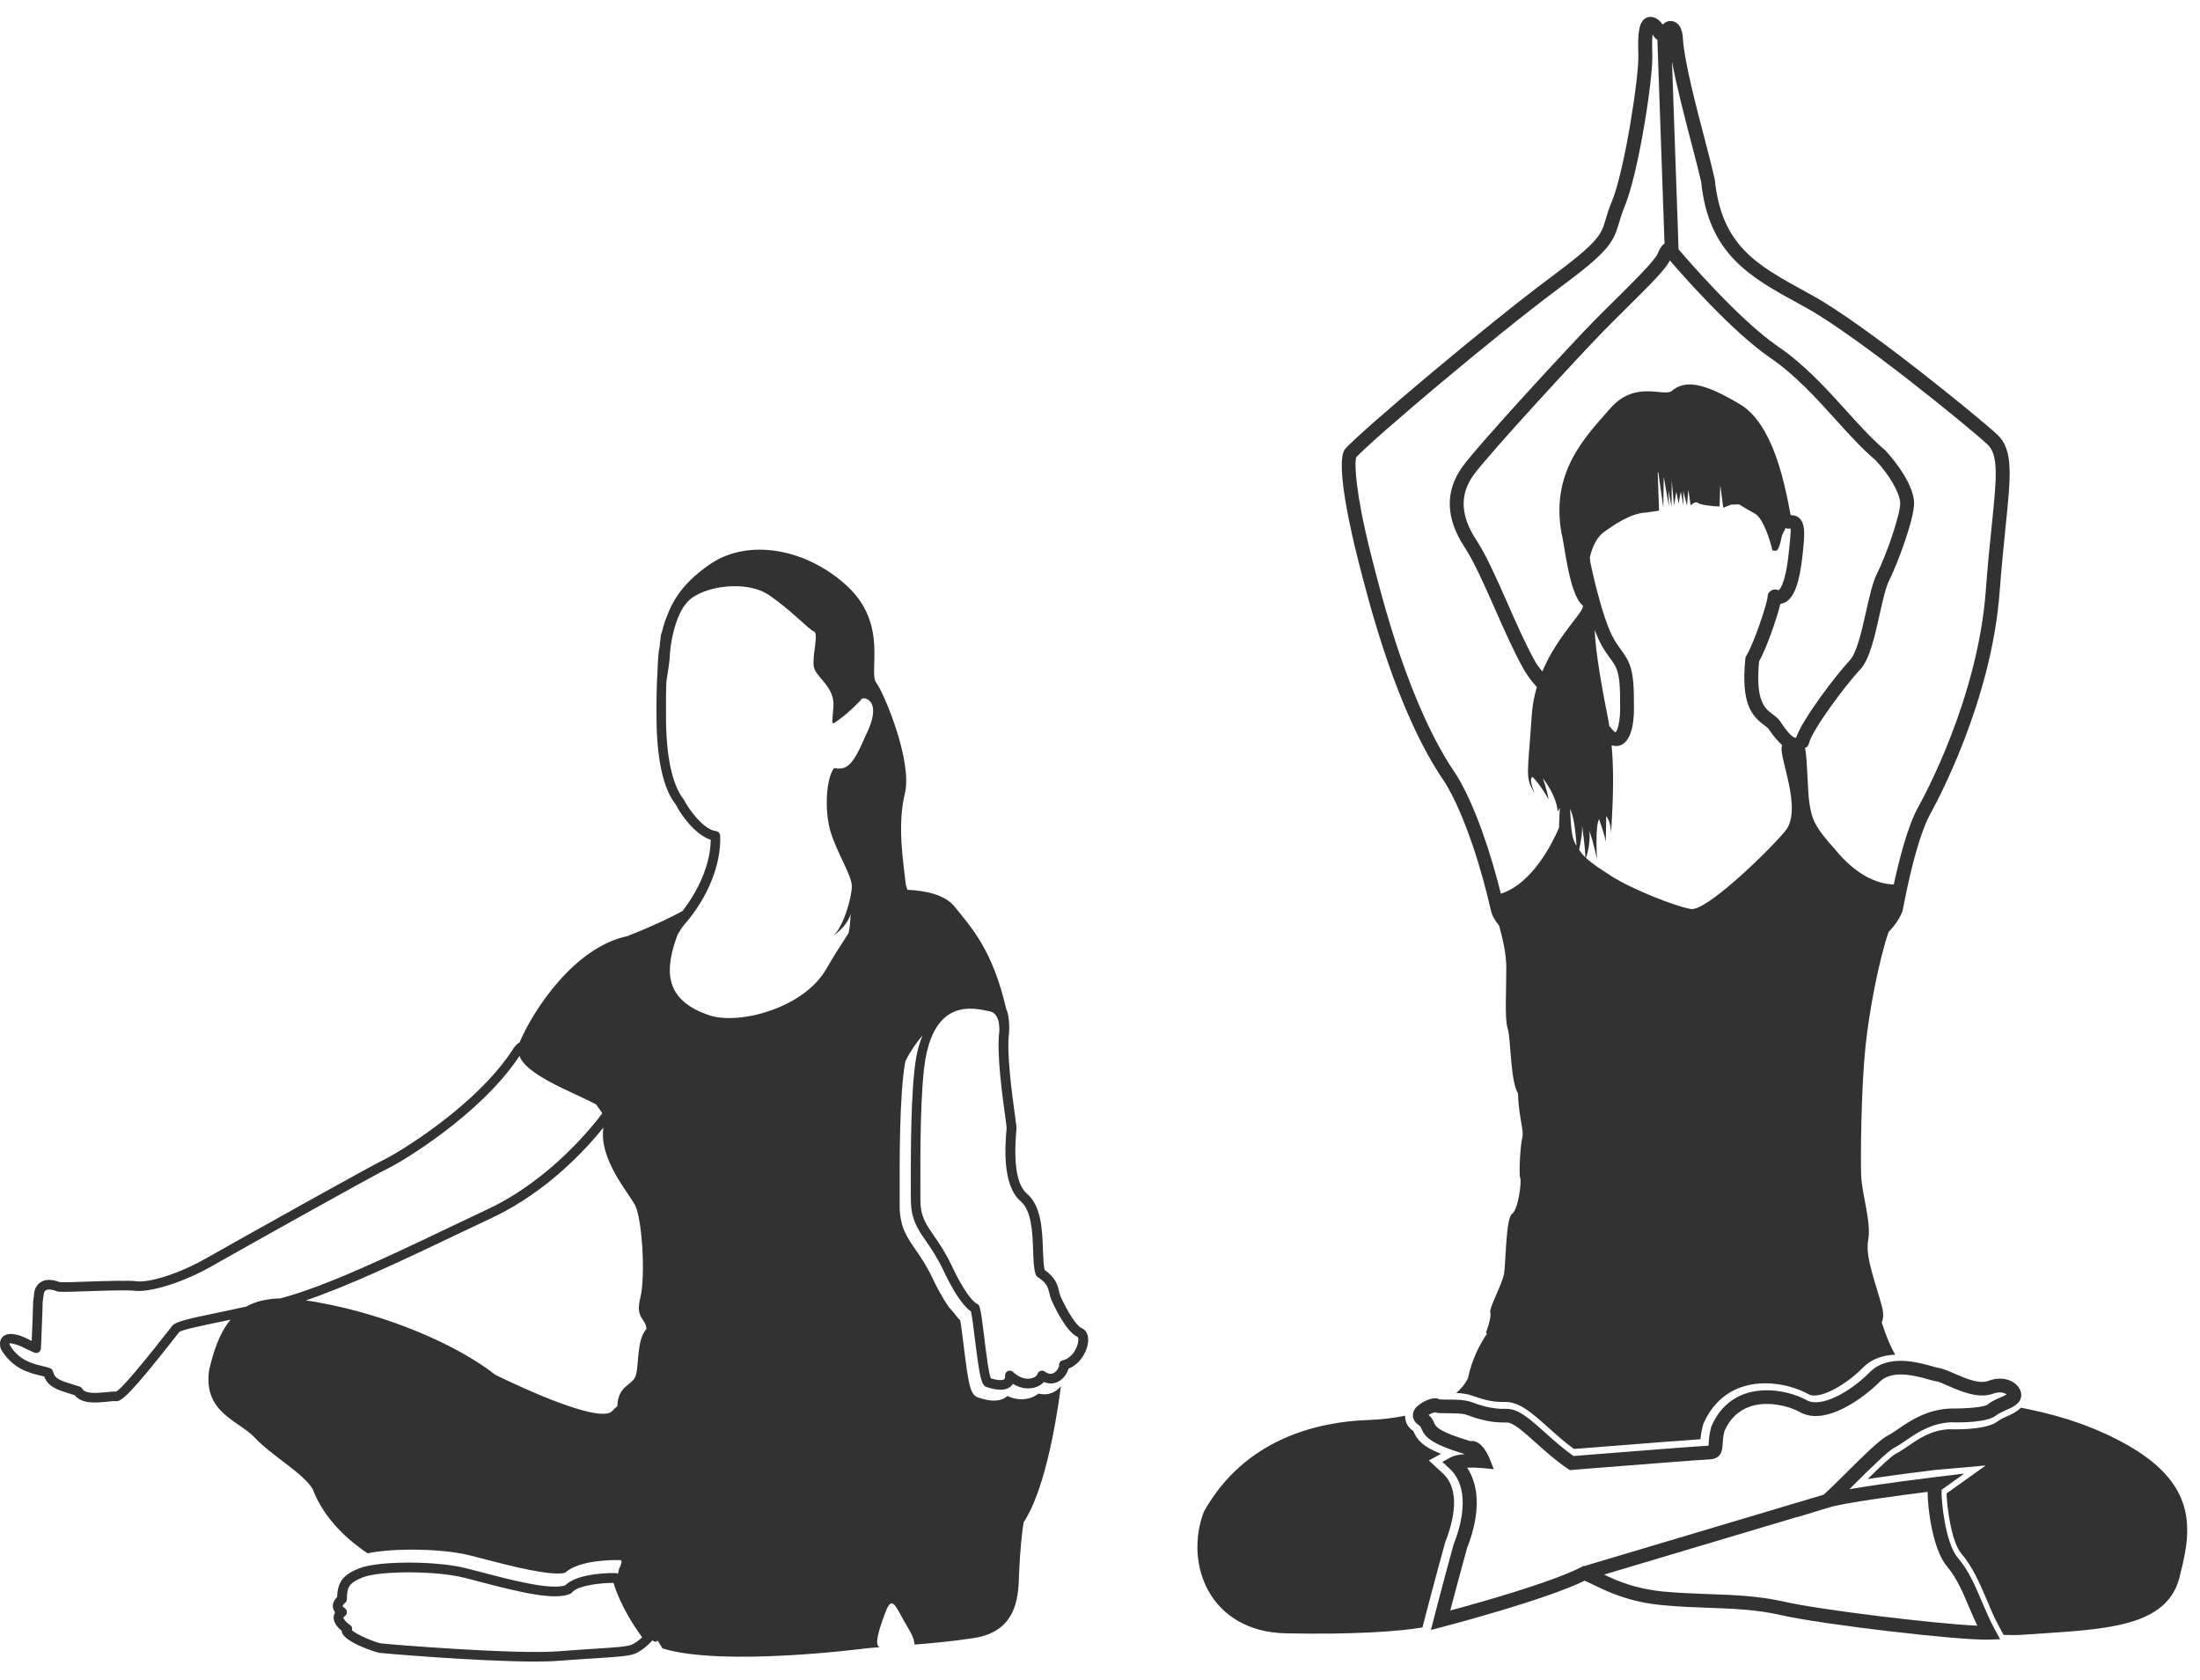
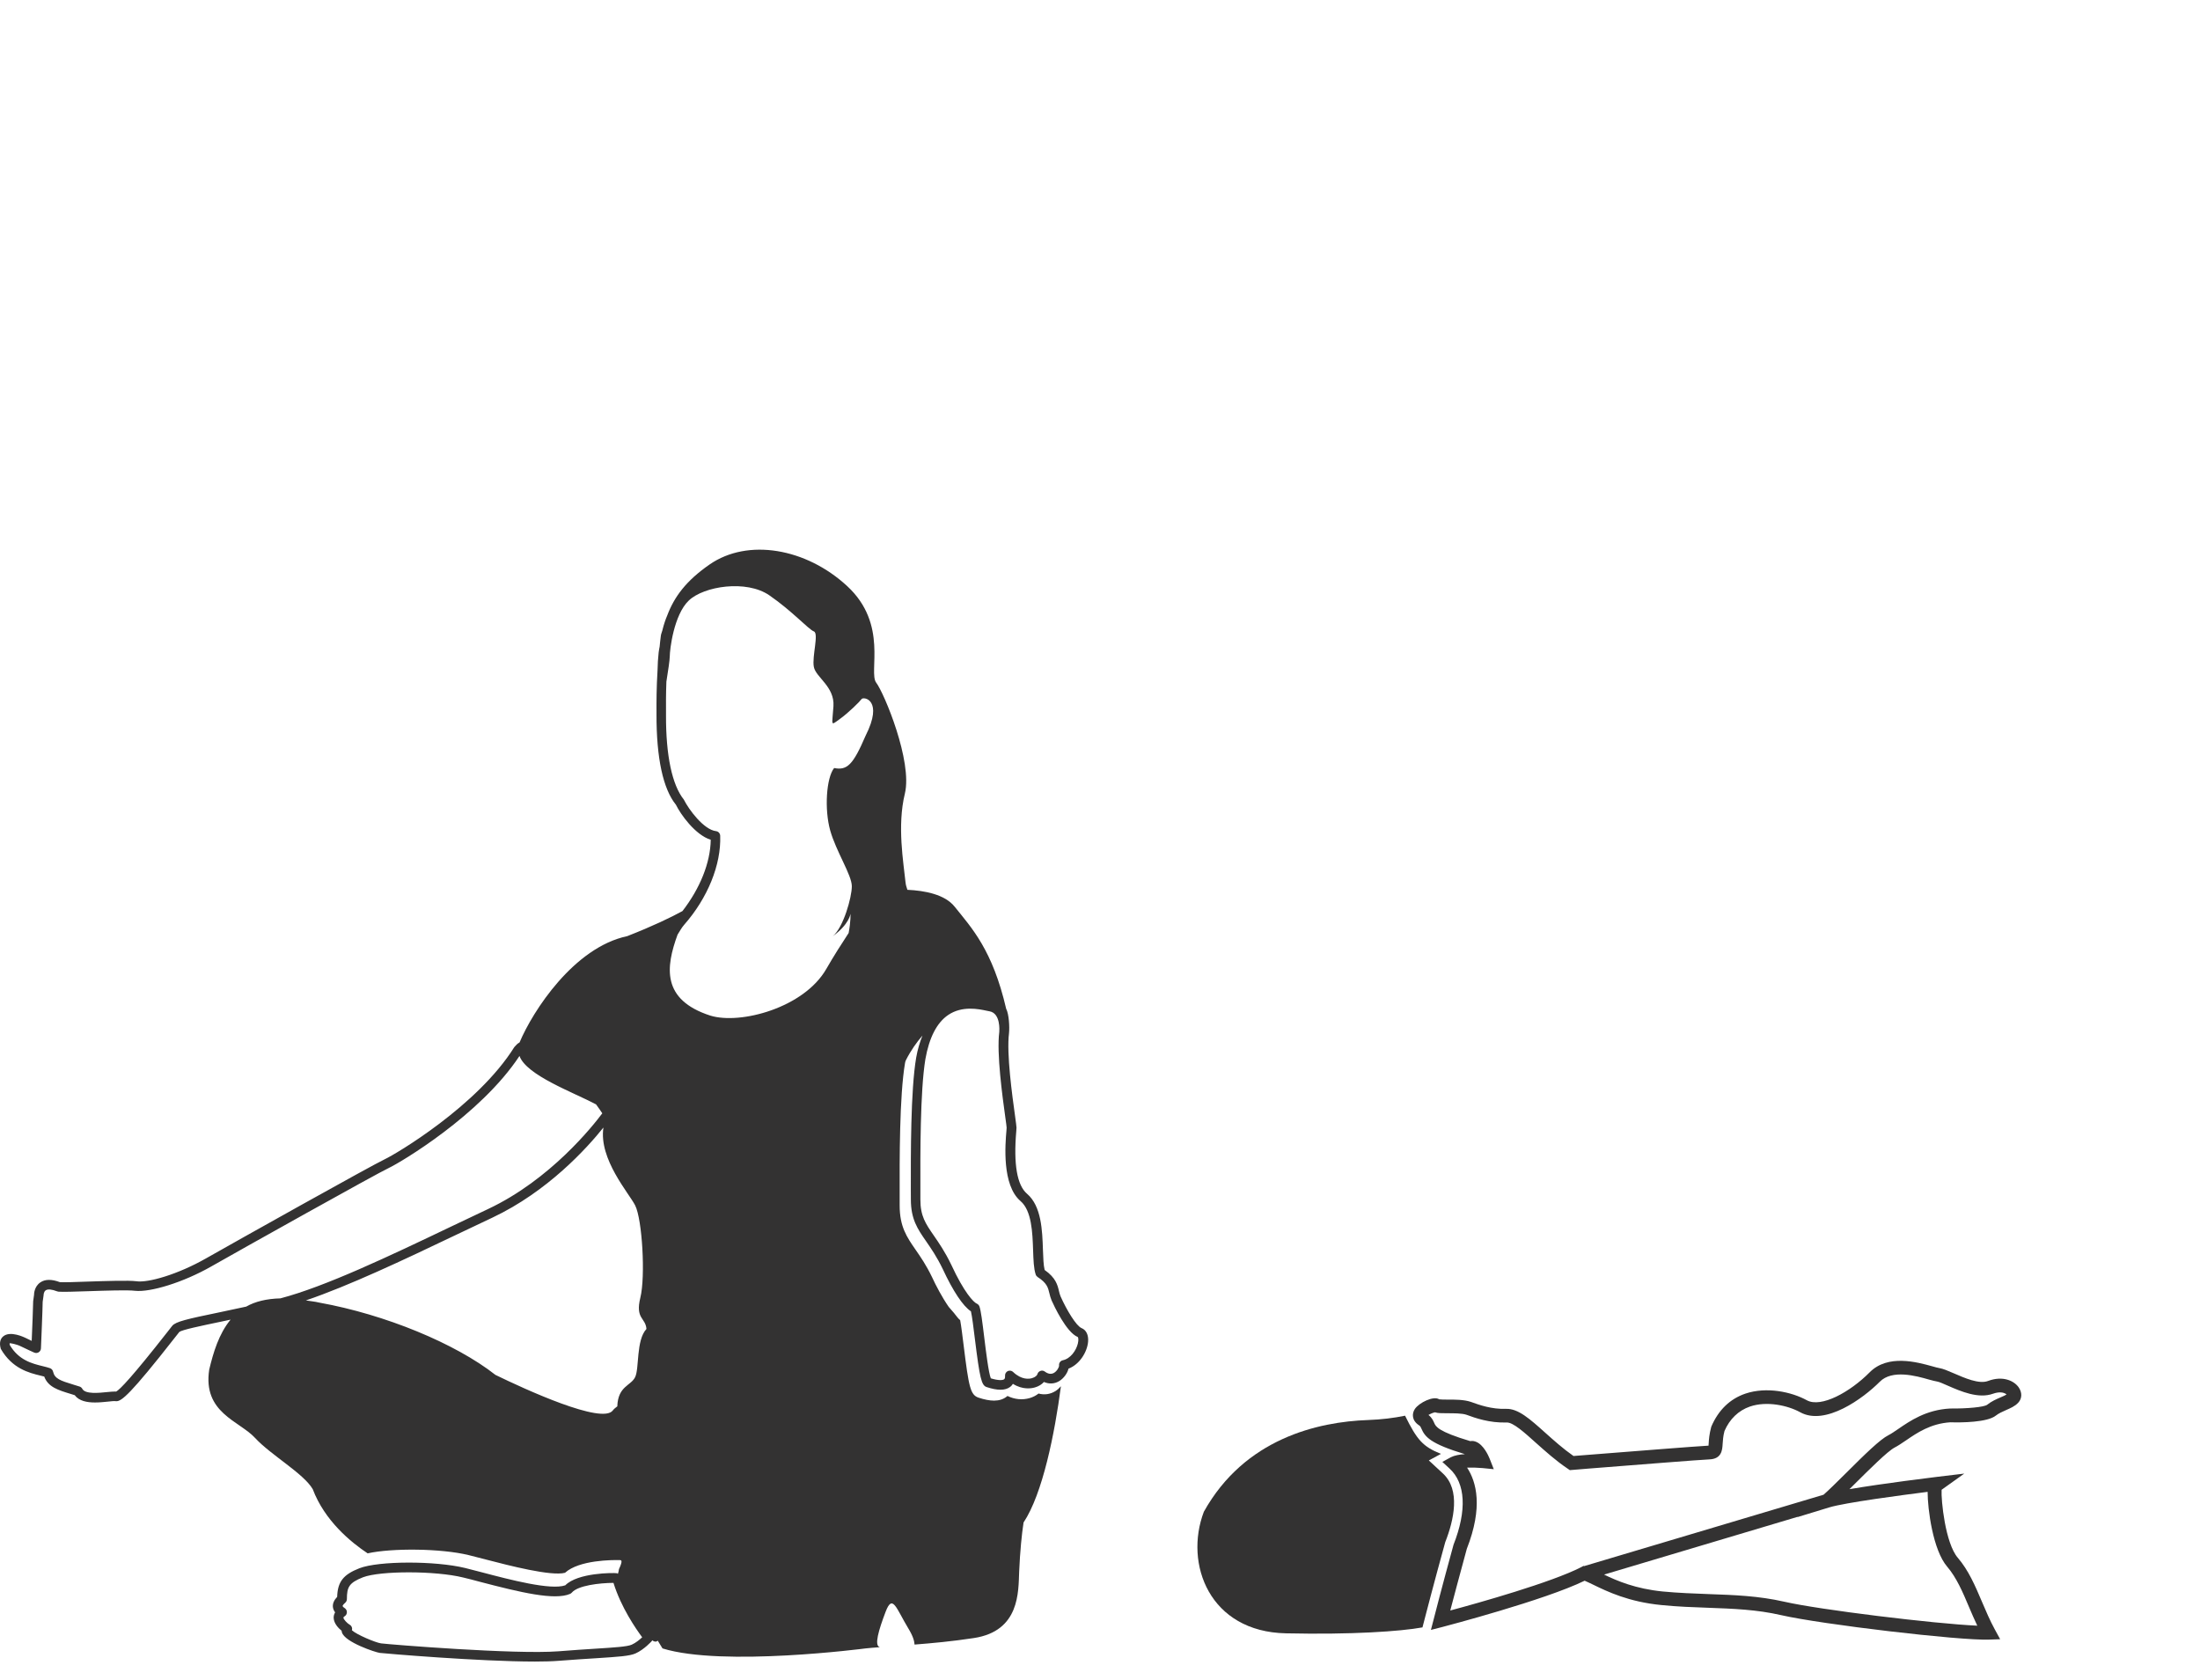
<svg xmlns="http://www.w3.org/2000/svg" width="93px" height="71px" viewBox="0 0 93 71" version="1.1">
  <title>Icon</title>
  <g id="teachable-" stroke="none" stroke-width="1" fill="none" fill-rule="evenodd">
    <g id="1440-x-900-(Macbook-Pro-15')-Copy-2" transform="translate(-674, -1086)" fill="#333232" fill-rule="nonzero">
      <g id="Become-a-certified-yoga-instructor-with-The-Peaceful-Warriors" transform="translate(210, 1086)">
        <g id="Icon" transform="translate(464, 0)">
          <g id="noun_yoga_1910483" transform="translate(70.498, 35.235) scale(-1, 1) rotate(2) translate(-70.498, -35.235) translate(49.575, 0.709)">
            <g id="Group" transform="translate(0, -0)">
-               <path d="M6.542,24.797 C7.047,29.423 9.515,33.606 9.791,34.069 C10.49,35.222 11.092,38.066 11.116,38.147 C11.262,38.491 11.489,38.768 11.741,39.018 C12.191,40.221 12.669,42.284 12.884,43.839 C13.125,45.572 13.254,48.436 13.254,49.243 C13.254,50.05 12.887,51.259 13.051,51.984 C13.213,52.712 12.808,53.761 12.564,54.848 C12.499,55.139 12.531,55.343 12.602,55.494 C12.44,56.071 12.267,56.531 12.079,56.875 C12.561,56.884 13.051,56.989 13.454,57.37 C14.306,58.168 15.407,58.672 15.798,58.419 C16.444,58.034 17.572,57.702 18.618,58.017 C19.352,58.241 19.931,58.763 20.289,59.52 C20.377,59.803 20.413,60.001 20.433,60.161 C21.112,60.181 22.748,60.251 24.234,60.318 L25.791,60.385 C26.17,60.091 26.526,59.75 26.843,59.444 C27.51,58.804 28.033,58.297 28.658,58.297 C29.216,58.297 29.686,58.113 30.027,57.976 C30.227,57.898 30.453,57.866 30.679,57.848 C30.459,57.662 30.274,57.461 30.162,57.228 C29.957,56.403 29.584,55.783 29.29,55.378 C29.299,55.372 29.34,55.352 29.34,55.352 C29.34,55.352 29.064,54.687 29.125,54.507 C29.187,54.323 28.579,53.327 28.485,52.873 C28.394,52.418 28.332,50.542 28.059,50.362 C27.783,50.178 27.601,48.998 27.662,48.847 C27.724,48.695 27.601,47.425 27.513,47.154 C27.422,46.883 27.633,46.309 27.633,45.281 C27.939,44.736 27.848,42.951 27.971,42.528 C28.091,42.106 27.971,40.955 27.939,39.956 C27.921,39.379 28.038,38.771 28.179,38.17 C28.341,37.955 28.464,37.739 28.503,37.527 C28.808,35.887 29.448,33.46 30.259,32.038 C32.198,29.015 33.197,24.368 33.626,22.385 C33.817,21.49 34.416,18.519 34.019,17.852 C34.007,17.832 33.993,17.814 33.978,17.797 C33.194,16.99 27.73,12.708 25.057,10.864 C22.942,9.404 22.854,9.136 22.636,8.484 C22.569,8.28 22.492,8.047 22.351,7.747 C21.761,6.444 21.015,2.491 21.015,1.609 C21.015,0.615 20.93,0.225 20.68,0.065 C20.56,-0.011 20.407,-0.022 20.269,0.042 C20.11,0.112 20.013,0.231 19.943,0.342 C19.822,0.234 19.69,0.181 19.534,0.213 C19.373,0.243 19.106,0.388 19.106,1.006 C19.079,1.923 18.659,3.808 18.318,5.323 C18.18,5.943 18.054,6.506 17.969,6.963 C17.784,9.765 16.33,10.631 14.312,11.831 L14,12.017 C11.847,13.305 7.235,17.342 6.421,18.149 C5.749,18.816 5.89,19.842 6.198,22.085 C6.301,22.836 6.424,23.73 6.542,24.797 Z M19.987,10.316 C20.157,10.657 20.774,11.242 22.008,12.378 C22.325,12.673 22.633,12.955 22.895,13.206 C23.952,14.211 27.962,18.271 28.6,19.099 C29.216,19.9 29.211,20.797 28.579,21.837 C28.171,22.507 27.771,23.515 27.342,24.581 C26.99,25.467 26.623,26.381 26.252,27.095 C26.17,27.252 26.07,27.36 25.982,27.494 C25.23,25.88 23.967,24.907 24.196,24.747 C24.746,24.234 24.866,22.026 24.96,21.723 C25.357,19.061 23.803,17.639 22.733,16.492 C21.664,15.344 20.539,16.037 20.131,15.857 C19.511,15.344 18.709,15.554 17.243,16.492 C15.848,17.386 15.454,19.97 15.26,21.257 C15.122,21.263 14.999,21.295 14.908,21.383 C14.638,21.636 14.69,22.102 14.817,22.973 C14.984,24.132 15.228,24.735 15.61,24.928 C15.677,24.963 15.751,24.983 15.824,24.989 C16.004,25.647 16.515,26.917 16.808,27.389 C17.026,29.067 16.632,29.385 16.315,29.638 C16.197,29.734 16.074,29.83 15.986,29.979 C15.657,30.524 15.478,30.652 15.387,30.669 C15.378,30.669 15.369,30.669 15.357,30.666 C15.04,29.851 13.542,28.039 12.969,27.471 C12.667,27.174 12.417,26.218 12.217,25.449 C12.053,24.826 11.9,24.234 11.709,23.879 C11.265,23.069 10.613,21.362 10.613,20.905 C10.613,20.48 11.024,19.71 11.586,19.064 C12.132,18.571 12.655,17.951 13.21,17.296 C14.015,16.337 14.852,15.347 15.895,14.575 C17.463,13.412 19.423,11.021 19.987,10.316 Z M15.957,30.961 C15.957,30.961 15.954,30.961 15.957,30.961 C16.147,30.774 16.327,30.544 16.488,30.279 C16.523,30.218 16.597,30.162 16.685,30.09 C17.202,29.676 17.643,29.146 17.384,27.247 C17.378,27.2 17.361,27.159 17.334,27.121 C17.02,26.667 16.362,24.919 16.35,24.654 C16.35,24.552 16.28,24.465 16.189,24.412 C16.103,24.357 15.974,24.363 15.883,24.412 C15.88,24.412 15.604,24.296 15.401,22.892 C15.348,22.527 15.26,21.913 15.284,21.82 C15.284,21.82 15.31,21.814 15.36,21.825 C15.407,21.837 15.445,21.808 15.489,21.793 C15.586,21.956 15.657,22.105 15.657,22.105 C15.842,22.912 15.933,22.72 16.083,22.72 C16.177,22.204 16.45,21.33 16.756,21.147 C17.061,20.966 17.425,20.724 17.425,20.724 L17.76,20.724 L18.095,20.844 L18.183,19.932 C18.186,19.932 18.189,19.932 18.192,19.929 L18.248,20.782 C18.462,20.782 19.07,20.692 19.164,20.599 C19.255,20.506 19.47,20.692 19.47,20.692 L19.546,20.025 L19.623,20.704 L19.761,20.083 L19.775,20.689 L19.866,20.098 L19.975,20.596 L20.054,20.098 L20.172,20.689 L20.231,19.614 L20.278,20.718 L20.386,20.022 L20.386,20.718 L20.565,19.448 L20.627,20.753 L20.786,19.259 C20.792,19.262 20.806,19.256 20.812,19.256 L20.812,20.873 L21.362,20.934 C22.031,20.934 22.795,21.447 23.162,21.688 C23.468,21.889 23.685,22.286 23.808,22.758 C23.803,22.827 23.794,22.909 23.788,22.973 C23.785,22.996 23.385,25.327 22.921,26.204 C22.81,26.419 22.704,26.571 22.613,26.708 C22.272,27.212 22.096,27.544 22.158,28.959 C22.158,29.565 22.246,30.602 22.842,30.742 C22.957,30.768 23.062,30.748 23.162,30.713 C23.08,32.123 23.239,33.542 23.312,34.424 C23.312,33.909 23.494,33.696 23.494,33.696 C23.494,33.696 23.556,34.966 23.556,34.783 C23.556,34.602 23.8,33.815 23.8,33.815 C23.982,34.089 23.949,35.511 23.949,35.511 C23.949,35.511 24.043,34.905 24.226,34.302 C24.199,34.815 24.349,35.272 24.411,35.435 C24.135,35.709 23.776,35.954 23.371,36.236 C22.548,36.81 20.689,37.626 20.051,37.748 C19.414,37.87 16.785,35.511 15.962,34.605 C15.14,33.696 16.177,31.36 15.957,30.961 Z M23.25,29.737 C23.242,29.787 23.244,29.836 23.236,29.886 C23.077,30.113 22.983,30.171 22.983,30.18 C22.907,30.125 22.742,29.752 22.742,28.951 C22.683,27.646 22.821,27.442 23.098,27.034 C23.2,26.885 23.315,26.713 23.438,26.475 C23.532,26.297 23.62,26.064 23.706,25.816 C23.709,26.778 23.465,28.409 23.25,29.737 Z M24.866,33.909 C24.898,33.679 24.948,33.489 25.007,33.335 C25.007,33.775 24.995,34.18 24.96,34.424 C24.934,34.608 24.872,34.765 24.795,34.914 C24.798,34.64 24.813,34.302 24.866,33.909 Z M24.437,35.412 C24.434,35.249 24.443,34.855 24.531,34.031 C24.513,34.328 24.607,34.759 24.69,35.086 C24.613,35.196 24.537,35.31 24.437,35.412 Z M20.383,0.744 C20.407,0.901 20.424,1.166 20.424,1.609 C20.424,2.576 21.171,6.567 21.823,7.988 C21.949,8.265 22.02,8.481 22.081,8.667 C22.354,9.489 22.56,9.85 24.728,11.341 C27.521,13.27 32.715,17.363 33.526,18.169 C33.617,18.414 33.614,19.661 33.056,22.262 C32.633,24.217 31.652,28.79 29.763,31.738 C29.002,33.076 28.406,35.179 28.059,36.819 C26.711,36.449 25.782,34.718 25.506,34.118 C25.486,33.786 25.462,33.539 25.442,33.271 C25.468,33.323 25.489,33.376 25.539,33.425 C25.568,32.729 26.117,32.004 26.117,32.004 C26.117,32.004 25.965,32.458 25.903,32.909 C26.267,32.213 26.543,31.939 26.543,31.939 C26.543,31.939 26.755,31.91 26.482,32.636 C26.878,31.91 26.755,31.91 26.482,29.248 C26.44,28.857 26.349,28.493 26.235,28.147 C26.426,27.911 26.614,27.666 26.772,27.354 C27.157,26.614 27.527,25.685 27.886,24.788 C28.306,23.745 28.699,22.76 29.081,22.128 L29.081,22.128 C29.839,20.879 29.833,19.74 29.061,18.738 C28.382,17.849 24.223,13.654 23.297,12.777 C23.036,12.527 22.722,12.239 22.401,11.944 C21.688,11.286 20.607,10.293 20.492,10.013 C20.392,9.797 20.307,9.672 20.187,9.599 L20.187,0.988 C20.283,0.913 20.348,0.811 20.383,0.744 Z M6.839,18.56 C7.64,17.765 12.191,13.78 14.306,12.512 L14.614,12.329 C16.62,11.137 18.348,10.106 18.547,7.039 C18.627,6.622 18.753,6.066 18.891,5.451 C19.147,4.3 19.452,2.937 19.602,1.915 L19.602,9.859 C19.294,10.246 17.17,12.909 15.545,14.112 C14.444,14.919 13.548,15.982 12.758,16.92 C12.217,17.561 11.706,18.167 11.165,18.659 C10.64,19.262 10.026,20.212 10.026,20.905 C10.026,21.549 10.792,23.425 11.192,24.156 C11.351,24.447 11.497,25.006 11.65,25.595 C11.888,26.518 12.138,27.474 12.552,27.884 C13.184,28.508 14.664,30.352 14.826,30.932 C14.84,30.987 14.873,31.036 14.917,31.074 C14.943,31.098 14.967,31.086 14.993,31.103 C14.905,31.628 14.958,32.991 14.884,33.515 C14.802,34.081 14.761,34.404 13.868,35.45 C12.913,36.711 11.985,36.976 11.447,37.011 C11.201,36.038 10.781,34.57 10.296,33.769 C10.023,33.317 7.617,29.236 7.126,24.733 C7.009,23.663 6.886,22.763 6.78,22.006 C6.507,20.019 6.369,19.023 6.839,18.56 Z" id="Shape" />
-               <path d="M8.583,67.345 C8.848,66.66 9.121,65.949 9.585,65.37 C9.976,64.883 10.126,63.374 10.114,62.812 L8.419,61.69 L10.584,61.807 C10.822,61.827 12.179,61.944 13.427,62.089 C12.94,61.641 12.387,61.149 12.199,61.061 C12.041,60.991 11.865,60.878 11.668,60.755 C11.207,60.458 10.684,60.126 9.938,60.106 C9.194,60.152 8.231,60.132 7.826,59.829 C7.729,59.759 7.596,59.707 7.458,59.648 C7.259,59.573 7.038,59.476 6.85,59.302 C5.605,59.59 4.127,60.024 2.609,60.913 C-0.502,62.727 -0.2,64.662 0.353,66.538 C0.902,68.897 3.769,68.775 7.123,68.897 C7.358,68.906 7.629,68.894 7.914,68.874 L8.102,68.498 C8.287,68.125 8.437,67.732 8.583,67.345 Z" id="Path" />
-               <path d="M41.519,62.491 C39.689,59.465 36.578,58.859 34.442,58.859 C33.878,58.859 33.358,58.812 32.877,58.731 C32.882,58.967 32.812,59.206 32.55,59.392 C32.404,59.782 32.166,60.065 31.417,60.397 L31.939,60.656 L31.364,61.227 C30.638,61.947 30.964,63.205 31.367,64.134 C31.919,65.891 32.324,67.263 32.324,67.263 L32.454,67.7 C33.396,67.837 35.462,67.907 38.229,67.749 C41.457,67.572 42.435,64.667 41.519,62.491 Z" id="Path" />
+               <path d="M41.519,62.491 C39.689,59.465 36.578,58.859 34.442,58.859 C33.878,58.859 33.358,58.812 32.877,58.731 C32.404,59.782 32.166,60.065 31.417,60.397 L31.939,60.656 L31.364,61.227 C30.638,61.947 30.964,63.205 31.367,64.134 C31.919,65.891 32.324,67.263 32.324,67.263 L32.454,67.7 C33.396,67.837 35.462,67.907 38.229,67.749 C41.457,67.572 42.435,64.667 41.519,62.491 Z" id="Path" />
              <path d="M31.02,64.254 C30.397,62.818 30.421,61.67 31.079,61.026 L31.37,60.738 L31.005,60.554 C30.85,60.481 30.629,60.449 30.406,60.444 C31.851,59.951 32.066,59.657 32.207,59.299 C32.236,59.223 32.245,59.2 32.304,59.156 C32.6,58.946 32.592,58.655 32.454,58.463 C32.268,58.203 31.643,57.921 31.411,58.09 C31.364,58.101 31.202,58.107 31.082,58.113 C30.762,58.122 30.359,58.136 30.071,58.247 C29.73,58.384 29.213,58.591 28.597,58.591 C28.088,58.591 27.601,59.06 26.984,59.654 C26.637,59.986 26.247,60.362 25.821,60.682 L25.227,60.656 C23.294,60.572 20.677,60.455 20.101,60.444 C20.098,60.412 20.095,60.374 20.09,60.339 C20.075,60.181 20.054,59.966 19.957,59.648 C19.631,58.955 19.129,58.501 18.465,58.3 C17.563,58.032 16.521,58.291 15.88,58.672 C15.29,59.022 14.044,58.393 13.184,57.583 C12.39,56.837 11.174,57.219 10.519,57.426 C10.402,57.464 10.308,57.493 10.24,57.507 C10.079,57.539 9.885,57.63 9.641,57.746 C9.191,57.959 8.583,58.259 8.19,58.122 C7.573,57.915 7.094,58.148 6.906,58.448 C6.768,58.67 6.786,58.92 6.953,59.086 C7.1,59.235 7.294,59.307 7.485,59.383 C7.635,59.444 7.793,59.506 7.92,59.599 C8.287,59.873 9.382,59.846 9.849,59.814 C10.687,59.838 11.274,60.211 11.747,60.511 C11.932,60.627 12.094,60.729 12.241,60.799 C12.534,60.933 13.369,61.711 13.98,62.276 C14.059,62.349 14.138,62.422 14.212,62.491 C12.778,62.296 10.601,62.11 10.478,62.098 L9.338,62.002 L10.319,62.652 C10.361,63.083 10.243,64.921 9.732,65.553 C9.3,66.095 9.045,66.75 8.777,67.449 C8.625,67.843 8.469,68.248 8.278,68.629 L8.066,69.052 L8.542,69.052 C9.788,69.052 15.583,68.163 17.281,67.712 C18.304,67.438 19.302,67.368 20.36,67.292 C20.988,67.248 21.641,67.202 22.325,67.109 C23.714,66.925 24.596,66.456 25.18,66.147 C25.318,66.077 25.433,66.013 25.533,65.967 C27.248,66.73 31.434,67.671 31.613,67.712 L32.101,67.819 L31.96,67.345 C31.963,67.347 31.558,65.975 31.02,64.254 Z M22.249,66.538 C21.579,66.625 20.939,66.669 20.319,66.715 C19.232,66.791 18.207,66.864 17.129,67.149 C15.663,67.54 10.816,68.303 9.012,68.446 C9.127,68.181 9.23,67.916 9.33,67.656 C9.579,67.001 9.82,66.383 10.193,65.914 C10.775,65.195 10.939,63.441 10.913,62.719 C11.964,62.815 14.42,63.051 15.093,63.231 L16.453,63.595 L16.435,63.581 L24.704,65.737 C24.164,66.022 23.397,66.383 22.249,66.538 Z M25.668,65.393 L25.562,65.34 L25.533,65.349 L15.313,62.687 C15.096,62.509 14.752,62.194 14.382,61.851 C13.495,61.026 12.84,60.429 12.487,60.269 C12.361,60.211 12.223,60.12 12.064,60.021 C11.556,59.698 10.86,59.252 9.849,59.232 L9.829,59.232 C9.133,59.264 8.41,59.223 8.272,59.13 C8.081,58.987 7.878,58.908 7.699,58.838 C7.599,58.798 7.502,58.763 7.435,58.719 C7.45,58.704 7.473,58.687 7.505,58.672 C7.579,58.632 7.746,58.588 8.005,58.67 C8.63,58.871 9.359,58.524 9.894,58.268 C10.076,58.18 10.264,58.087 10.352,58.072 C10.431,58.058 10.549,58.02 10.695,57.976 C11.233,57.801 12.235,57.487 12.775,58 C13.495,58.675 15.137,59.794 16.18,59.168 C16.691,58.862 17.572,58.635 18.292,58.853 C18.788,59.005 19.17,59.354 19.405,59.849 C19.473,60.074 19.487,60.251 19.502,60.391 C19.526,60.645 19.561,61.026 20.09,61.026 C20.448,61.026 23.306,61.154 25.198,61.236 L25.997,61.274 L26.079,61.213 C26.573,60.857 27.004,60.438 27.389,60.071 C27.848,59.628 28.32,59.168 28.591,59.168 C29.322,59.168 29.924,58.929 30.28,58.783 C30.471,58.71 30.832,58.699 31.091,58.69 C31.349,58.681 31.496,58.675 31.605,58.632 C31.678,58.64 31.801,58.687 31.887,58.734 C31.74,58.859 31.693,58.99 31.655,59.083 C31.596,59.232 31.511,59.447 30.159,59.902 C30.074,59.887 29.989,59.905 29.913,59.94 C29.604,60.077 29.416,60.537 29.366,60.674 L29.208,61.122 L29.683,61.058 C29.886,61.032 30.089,61.02 30.333,61.017 C29.957,61.635 29.713,62.71 30.465,64.446 C30.803,65.533 31.091,66.482 31.255,67.027 C30.048,66.75 26.931,65.987 25.668,65.393 Z" id="Shape" />
            </g>
          </g>
          <path d="M45.868,56.493 C45.568,56.232 44.959,56.538 44.933,56.548 C44.85,56.59 44.751,56.638 44.66,56.68 C44.638,56.172 44.598,55.181 44.598,55.004 L44.561,54.734 C44.561,54.698 44.555,54.386 44.295,54.208 C44.092,54.067 43.809,54.069 43.468,54.198 C43.279,54.208 42.787,54.193 42.264,54.173 C41.472,54.147 40.568,54.117 40.238,54.159 C39.738,54.234 38.477,53.87 37.279,53.186 C36.003,52.46 30.279,49.256 29.721,48.995 C29.289,48.793 25.816,46.753 24.259,44.262 C24.177,44.169 24.136,44.121 24.036,44.063 C23.479,42.736 21.737,40.046 19.486,39.572 C18.405,39.149 17.622,38.771 17.151,38.512 C16.416,37.565 15.969,36.476 15.955,35.498 C16.616,35.291 17.235,34.415 17.427,34.017 C17.969,33.351 18.254,32.043 18.248,30.187 L18.248,30.046 C18.25,29.708 18.25,29.069 18.203,28.311 C18.199,28.08 18.185,27.837 18.157,27.579 C18.149,27.489 18.127,27.415 18.115,27.33 C18.098,27.171 18.086,27.019 18.062,26.858 C18.05,26.783 18.018,26.719 18,26.647 C17.975,26.528 17.935,26.413 17.901,26.299 C17.868,26.204 17.836,26.108 17.796,26.021 C17.501,25.235 17.001,24.55 15.999,23.858 C14.392,22.748 11.929,23.163 10.185,24.777 C8.44,26.391 9.298,28.412 8.961,28.856 C8.624,29.298 7.418,32.187 7.749,33.548 C8.082,34.909 7.805,36.463 7.721,37.296 C7.708,37.426 7.672,37.513 7.642,37.613 C6.916,37.646 6.063,37.804 5.647,38.323 C4.921,39.228 4.042,40.157 3.467,42.64 C3.346,42.869 3.32,43.416 3.346,43.671 C3.346,43.671 3.346,43.673 3.346,43.673 C3.457,44.539 3.209,46.321 3.09,47.179 C3.054,47.444 3.03,47.623 3.03,47.666 C3.03,47.692 3.034,47.746 3.04,47.824 C3.159,49.214 3.007,50.102 2.584,50.462 C1.975,50.983 1.939,52.008 1.912,52.832 C1.9,53.166 1.89,53.48 1.84,53.683 C1.368,54.013 1.293,54.322 1.235,54.573 C1.215,54.65 1.199,54.726 1.166,54.801 C0.904,55.388 0.501,56.051 0.279,56.14 C0.083,56.218 -0.02,56.433 0.003,56.711 C0.039,57.149 0.36,57.674 0.831,57.854 C0.878,58.047 1.027,58.255 1.213,58.373 C1.418,58.502 1.65,58.512 1.87,58.417 C1.961,58.52 2.092,58.602 2.249,58.647 C2.405,58.693 2.77,58.753 3.181,58.496 C3.215,58.552 3.256,58.594 3.296,58.624 C3.399,58.703 3.536,58.745 3.707,58.745 C3.871,58.745 4.068,58.707 4.292,58.632 C4.512,58.56 4.581,58.271 4.79,56.588 C4.845,56.138 4.907,55.639 4.956,55.43 C5.29,55.213 5.716,54.573 6.147,53.643 C6.4,53.12 6.642,52.772 6.855,52.463 C7.214,51.946 7.495,51.534 7.495,50.705 L7.497,50.283 C7.499,48.818 7.507,46.093 7.271,44.708 C7.21,44.356 7.115,44.051 7.005,43.773 C7.251,44.061 7.489,44.389 7.704,44.813 C7.721,44.849 7.735,44.887 7.741,44.929 C7.981,46.329 7.973,49.067 7.969,50.536 L7.969,50.955 C7.969,51.851 7.67,52.286 7.291,52.834 C7.083,53.134 6.847,53.474 6.601,53.984 C6.438,54.338 6.18,54.831 5.895,55.243 L5.676,55.496 C5.587,55.603 5.502,55.733 5.411,55.804 C5.367,56.035 5.309,56.509 5.264,56.873 C5.046,58.639 4.98,58.966 4.631,59.081 C4.383,59.163 4.167,59.205 3.98,59.205 C3.766,59.205 3.59,59.149 3.449,59.039 C3.437,59.031 3.423,59.019 3.411,59.008 C3.104,59.157 2.778,59.187 2.469,59.097 C2.328,59.055 2.203,58.99 2.098,58.906 C1.856,58.972 1.606,58.94 1.382,58.801 C1.293,58.745 1.219,58.673 1.152,58.598 C1.412,60.589 1.925,63.146 2.731,64.356 C2.806,64.837 2.88,65.577 2.917,66.429 C2.953,67.281 2.882,68.946 4.835,69.242 C5.754,69.382 6.595,69.459 7.339,69.517 C7.349,69.368 7.4,69.167 7.602,68.835 C8.118,67.983 8.267,67.354 8.563,68.132 C8.858,68.908 9.052,69.557 8.812,69.626 C8.81,69.626 8.807,69.628 8.805,69.628 C9.021,69.644 9.239,69.66 9.413,69.68 C9.413,69.68 15.448,70.47 17.994,69.68 C18.034,69.609 18.115,69.477 18.195,69.352 C18.246,69.402 18.324,69.416 18.437,69.332 C18.443,69.34 18.431,69.35 18.437,69.358 C18.451,69.374 18.766,69.726 19.133,69.891 C19.389,70.005 19.867,70.034 20.819,70.096 C21.246,70.122 21.761,70.156 22.374,70.203 C22.65,70.225 22.995,70.235 23.386,70.235 C25.748,70.235 29.755,69.893 29.948,69.869 C30.128,69.845 31.421,69.42 31.546,69.002 C31.554,68.98 31.558,68.956 31.558,68.934 C31.699,68.821 31.883,68.624 31.895,68.395 C31.897,68.337 31.889,68.248 31.834,68.156 C31.901,68.067 31.923,67.981 31.929,67.915 C31.937,67.774 31.876,67.635 31.747,67.501 C31.727,66.859 31.487,66.558 30.804,66.29 C29.991,65.977 27.605,65.971 26.331,66.282 C26.119,66.334 25.871,66.399 25.605,66.469 C24.451,66.773 22.719,67.229 22.104,67.012 C21.577,66.479 20.089,66.479 19.917,66.501 C19.899,66.501 19.897,66.525 19.881,66.529 C19.861,66.465 19.839,66.397 19.835,66.33 C19.653,65.938 19.738,65.948 19.817,65.946 C20.101,65.94 21.513,65.936 22.116,66.483 C22.698,66.638 24.485,66.176 25.459,65.922 C25.728,65.852 25.976,65.786 26.189,65.735 C27.351,65.452 29.426,65.432 30.459,65.661 C31.175,65.186 32.276,64.28 32.78,62.947 C33.169,62.281 34.553,61.505 35.218,60.782 C35.882,60.06 37.434,59.726 37.156,57.895 C36.985,57.183 36.753,56.387 36.253,55.782 C36.386,55.81 36.537,55.842 36.658,55.868 C37.505,56.045 38.306,56.212 38.419,56.302 C38.447,56.335 38.515,56.421 38.61,56.544 C40.492,58.948 40.861,59.23 41.079,59.23 C41.091,59.23 41.101,59.228 41.113,59.228 C41.165,59.218 41.307,59.232 41.442,59.248 C41.603,59.264 41.793,59.284 41.984,59.284 C42.321,59.284 42.658,59.222 42.841,58.976 L43.011,58.922 C43.543,58.761 43.969,58.63 44.13,58.188 C44.182,58.174 44.237,58.16 44.297,58.146 C44.771,58.031 45.485,57.854 45.967,57.016 C46.05,56.727 45.961,56.572 45.868,56.493 Z M7.093,50.281 L7.093,50.703 C7.093,51.405 6.878,51.717 6.523,52.231 C6.313,52.535 6.051,52.913 5.784,53.468 C5.248,54.628 4.845,55.048 4.708,55.106 C4.657,55.128 4.617,55.171 4.597,55.223 C4.534,55.4 4.478,55.836 4.393,56.538 C4.324,57.105 4.209,58.039 4.115,58.263 C3.79,58.363 3.606,58.347 3.55,58.301 C3.522,58.279 3.51,58.23 3.514,58.156 C3.52,58.072 3.473,57.993 3.399,57.957 C3.371,57.945 3.344,57.939 3.314,57.939 C3.264,57.939 3.213,57.957 3.175,57.993 C2.81,58.339 2.491,58.291 2.372,58.255 C2.235,58.216 2.158,58.136 2.148,58.092 C2.132,58.027 2.084,57.973 2.021,57.951 C1.953,57.925 1.886,57.937 1.832,57.977 C1.695,58.08 1.57,58.096 1.457,58.039 C1.305,57.957 1.227,57.776 1.229,57.732 C1.247,57.625 1.178,57.521 1.071,57.499 C0.749,57.432 0.507,57.09 0.436,56.791 C0.394,56.62 0.424,56.528 0.44,56.516 C0.922,56.323 1.447,55.191 1.547,54.967 C1.59,54.865 1.616,54.766 1.64,54.664 C1.695,54.433 1.741,54.234 2.138,53.98 C2.175,53.954 2.205,53.916 2.219,53.872 C2.302,53.621 2.314,53.263 2.328,52.844 C2.354,52.101 2.386,51.174 2.86,50.77 C3.653,50.092 3.504,48.359 3.455,47.788 C3.449,47.728 3.447,47.684 3.447,47.666 C3.447,47.621 3.471,47.461 3.502,47.233 C3.623,46.359 3.875,44.541 3.758,43.621 C3.756,43.582 3.691,42.833 4.171,42.748 L4.292,42.724 C4.629,42.652 5.329,42.505 5.916,42.903 C6.396,43.227 6.72,43.858 6.882,44.773 C7.105,46.126 7.097,48.828 7.093,50.281 Z M9.576,29.548 C9.659,29.66 10.13,30.131 10.518,30.408 C10.905,30.684 10.822,30.684 10.768,29.853 C10.713,29.021 11.514,28.633 11.597,28.189 C11.681,27.746 11.375,26.773 11.597,26.689 C11.82,26.606 12.512,25.828 13.48,25.163 C14.448,24.497 16.247,24.775 16.884,25.386 C17.52,25.995 17.687,27.467 17.687,27.746 C17.687,27.887 17.758,28.37 17.83,28.814 C17.85,29.347 17.848,29.783 17.846,30.044 L17.846,30.237 C17.852,31.924 17.592,33.178 17.092,33.8 C16.884,34.22 16.251,35.072 15.733,35.133 C15.634,35.143 15.559,35.227 15.555,35.328 C15.511,36.552 16.084,37.961 17.082,39.095 C17.187,39.214 17.266,39.367 17.358,39.509 C17.856,40.876 18.046,42.26 15.971,42.931 C14.698,43.321 12.014,42.599 11.072,40.961 C10.77,40.436 10.439,39.915 10.126,39.439 C10.034,38.956 10.046,38.627 10.046,38.627 C10.046,38.627 10.102,39.073 10.794,39.572 C10.352,39.212 9.991,37.935 9.991,37.463 C9.991,36.992 10.655,35.993 10.905,35.104 C11.155,34.216 11.072,32.881 10.739,32.465 C10.187,32.575 9.937,32.326 9.411,31.104 C8.636,29.576 9.493,29.437 9.576,29.548 Z M20.067,66.909 C20.668,66.913 21.573,67.02 21.827,67.32 C21.847,67.342 21.872,67.362 21.9,67.374 C22.555,67.659 24.007,67.31 25.701,66.867 C25.966,66.795 26.212,66.731 26.421,66.682 C27.589,66.393 29.922,66.393 30.654,66.672 C31.245,66.905 31.336,67.088 31.336,67.593 C31.336,67.653 31.362,67.708 31.405,67.748 C31.499,67.828 31.519,67.878 31.517,67.889 C31.517,67.897 31.499,67.931 31.427,67.977 C31.37,68.015 31.336,68.078 31.336,68.148 C31.336,68.218 31.37,68.283 31.429,68.319 C31.441,68.327 31.483,68.357 31.483,68.377 C31.481,68.459 31.31,68.626 31.225,68.673 C31.165,68.703 31.124,68.763 31.116,68.831 C31.114,68.858 31.116,68.886 31.124,68.912 C30.931,69.095 30.124,69.435 29.89,69.467 C29.513,69.515 24.221,69.941 22.402,69.802 C21.787,69.752 21.271,69.72 20.841,69.692 C20.024,69.64 19.484,69.607 19.294,69.521 C19.123,69.445 18.958,69.308 18.853,69.209 C19.113,68.86 19.746,67.947 20.067,66.909 Z M32.494,55.064 C29.725,55.563 26.752,56.785 25.056,58.118 C23.802,58.729 20.537,60.229 20.093,59.618 C20.049,59.557 19.972,59.499 19.895,59.439 C19.897,59.439 19.903,59.437 19.905,59.437 C19.869,58.584 19.331,58.582 19.151,58.212 C18.97,57.842 19.117,56.656 18.673,56.176 C18.709,55.695 19.153,55.754 18.931,54.855 C18.709,53.956 18.851,51.548 19.149,50.955 C19.407,50.44 20.694,49.001 20.492,47.662 C21.184,48.526 22.842,50.366 25.191,51.473 C25.691,51.707 26.204,51.954 26.726,52.201 C28.968,53.273 31.245,54.348 33.07,54.97 C32.877,55.004 32.709,55.012 32.494,55.064 Z M45.59,56.849 C45.209,57.499 44.644,57.639 44.188,57.75 C44.077,57.778 43.977,57.802 43.892,57.832 C43.825,57.854 43.773,57.909 43.757,57.979 C43.69,58.277 43.454,58.361 42.882,58.534 L42.636,58.61 C42.587,58.626 42.543,58.661 42.519,58.709 C42.394,58.94 41.817,58.88 41.47,58.844 C41.341,58.832 41.23,58.821 41.141,58.821 C41.123,58.821 41.105,58.821 41.089,58.823 C40.929,58.733 40.419,58.212 38.917,56.296 C38.818,56.166 38.749,56.079 38.719,56.043 C38.57,55.864 38.092,55.756 36.729,55.474 C36.388,55.402 36.003,55.321 35.591,55.231 C35.22,55.018 34.74,54.899 34.147,54.883 C32.256,54.388 29.543,53.098 26.903,51.835 C26.381,51.586 25.865,51.339 25.365,51.105 C22.725,49.861 20.926,47.579 20.539,47.06 C20.625,46.922 20.716,46.813 20.803,46.683 C21.769,46.17 23.745,45.456 24.04,44.636 C25.693,47.143 29.091,49.149 29.551,49.364 C30.086,49.614 35.837,52.832 37.076,53.538 C38.253,54.208 39.637,54.632 40.29,54.563 C40.599,54.523 41.514,54.555 42.25,54.579 C42.837,54.6 43.343,54.614 43.529,54.6 C43.549,54.598 43.567,54.594 43.585,54.586 C43.807,54.501 43.977,54.481 44.067,54.543 C44.152,54.598 44.158,54.734 44.158,54.758 L44.196,55.028 C44.196,55.253 44.265,56.926 44.269,56.996 C44.271,57.064 44.307,57.125 44.364,57.161 C44.418,57.195 44.491,57.203 44.553,57.175 C44.553,57.175 44.892,57.024 45.116,56.912 C45.302,56.819 45.544,56.777 45.592,56.779 C45.592,56.779 45.598,56.809 45.59,56.849 Z" id="Shape" transform="translate(23, 46.735) scale(-1, 1) translate(-23, -46.735) " />
        </g>
      </g>
    </g>
  </g>
</svg>